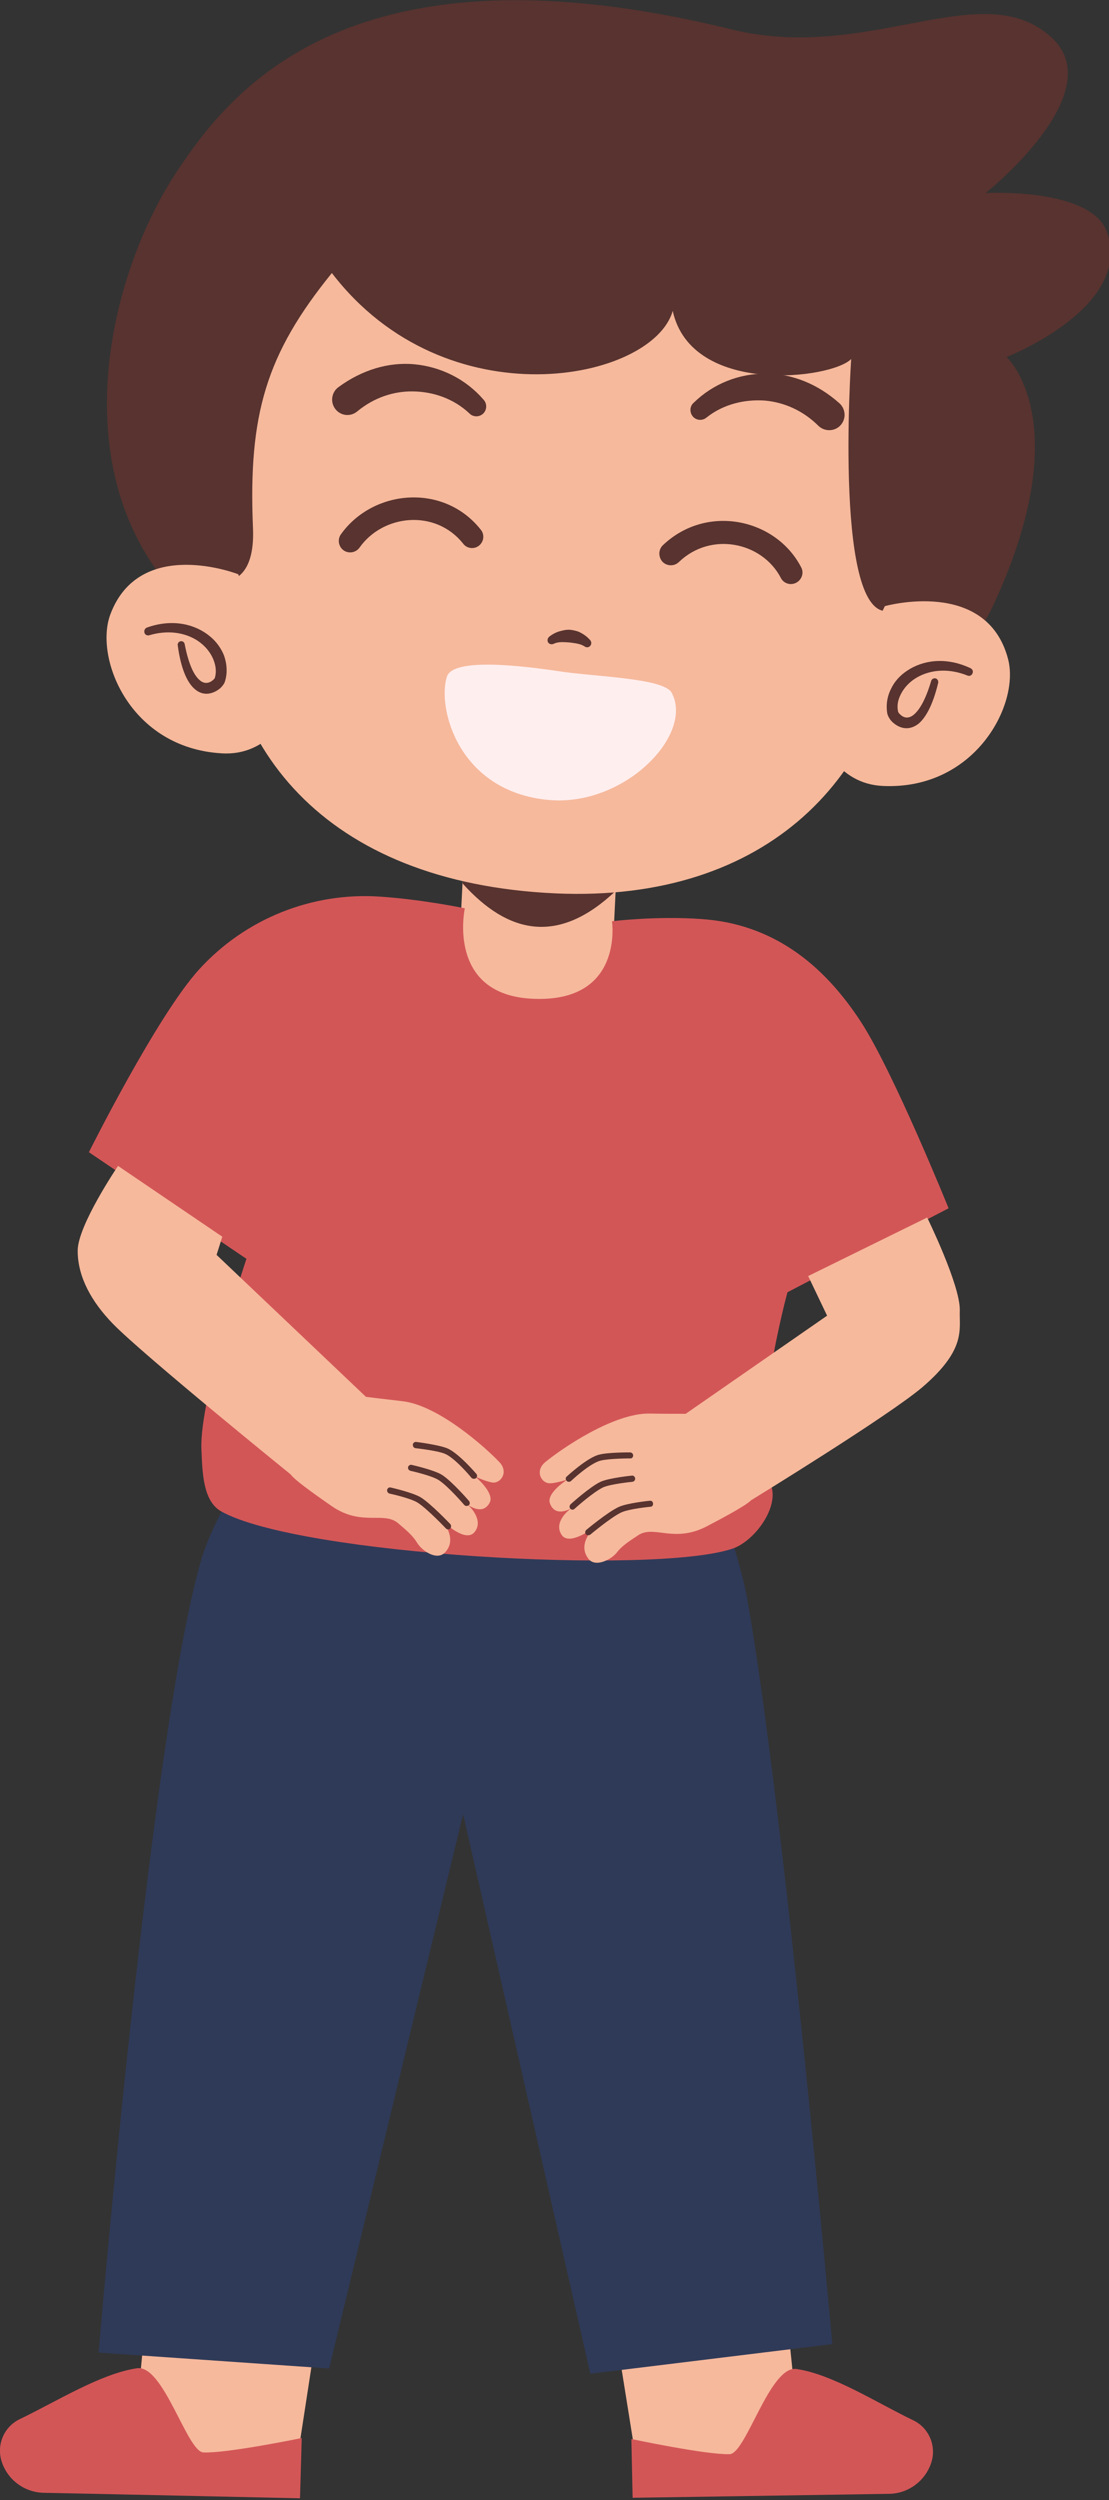
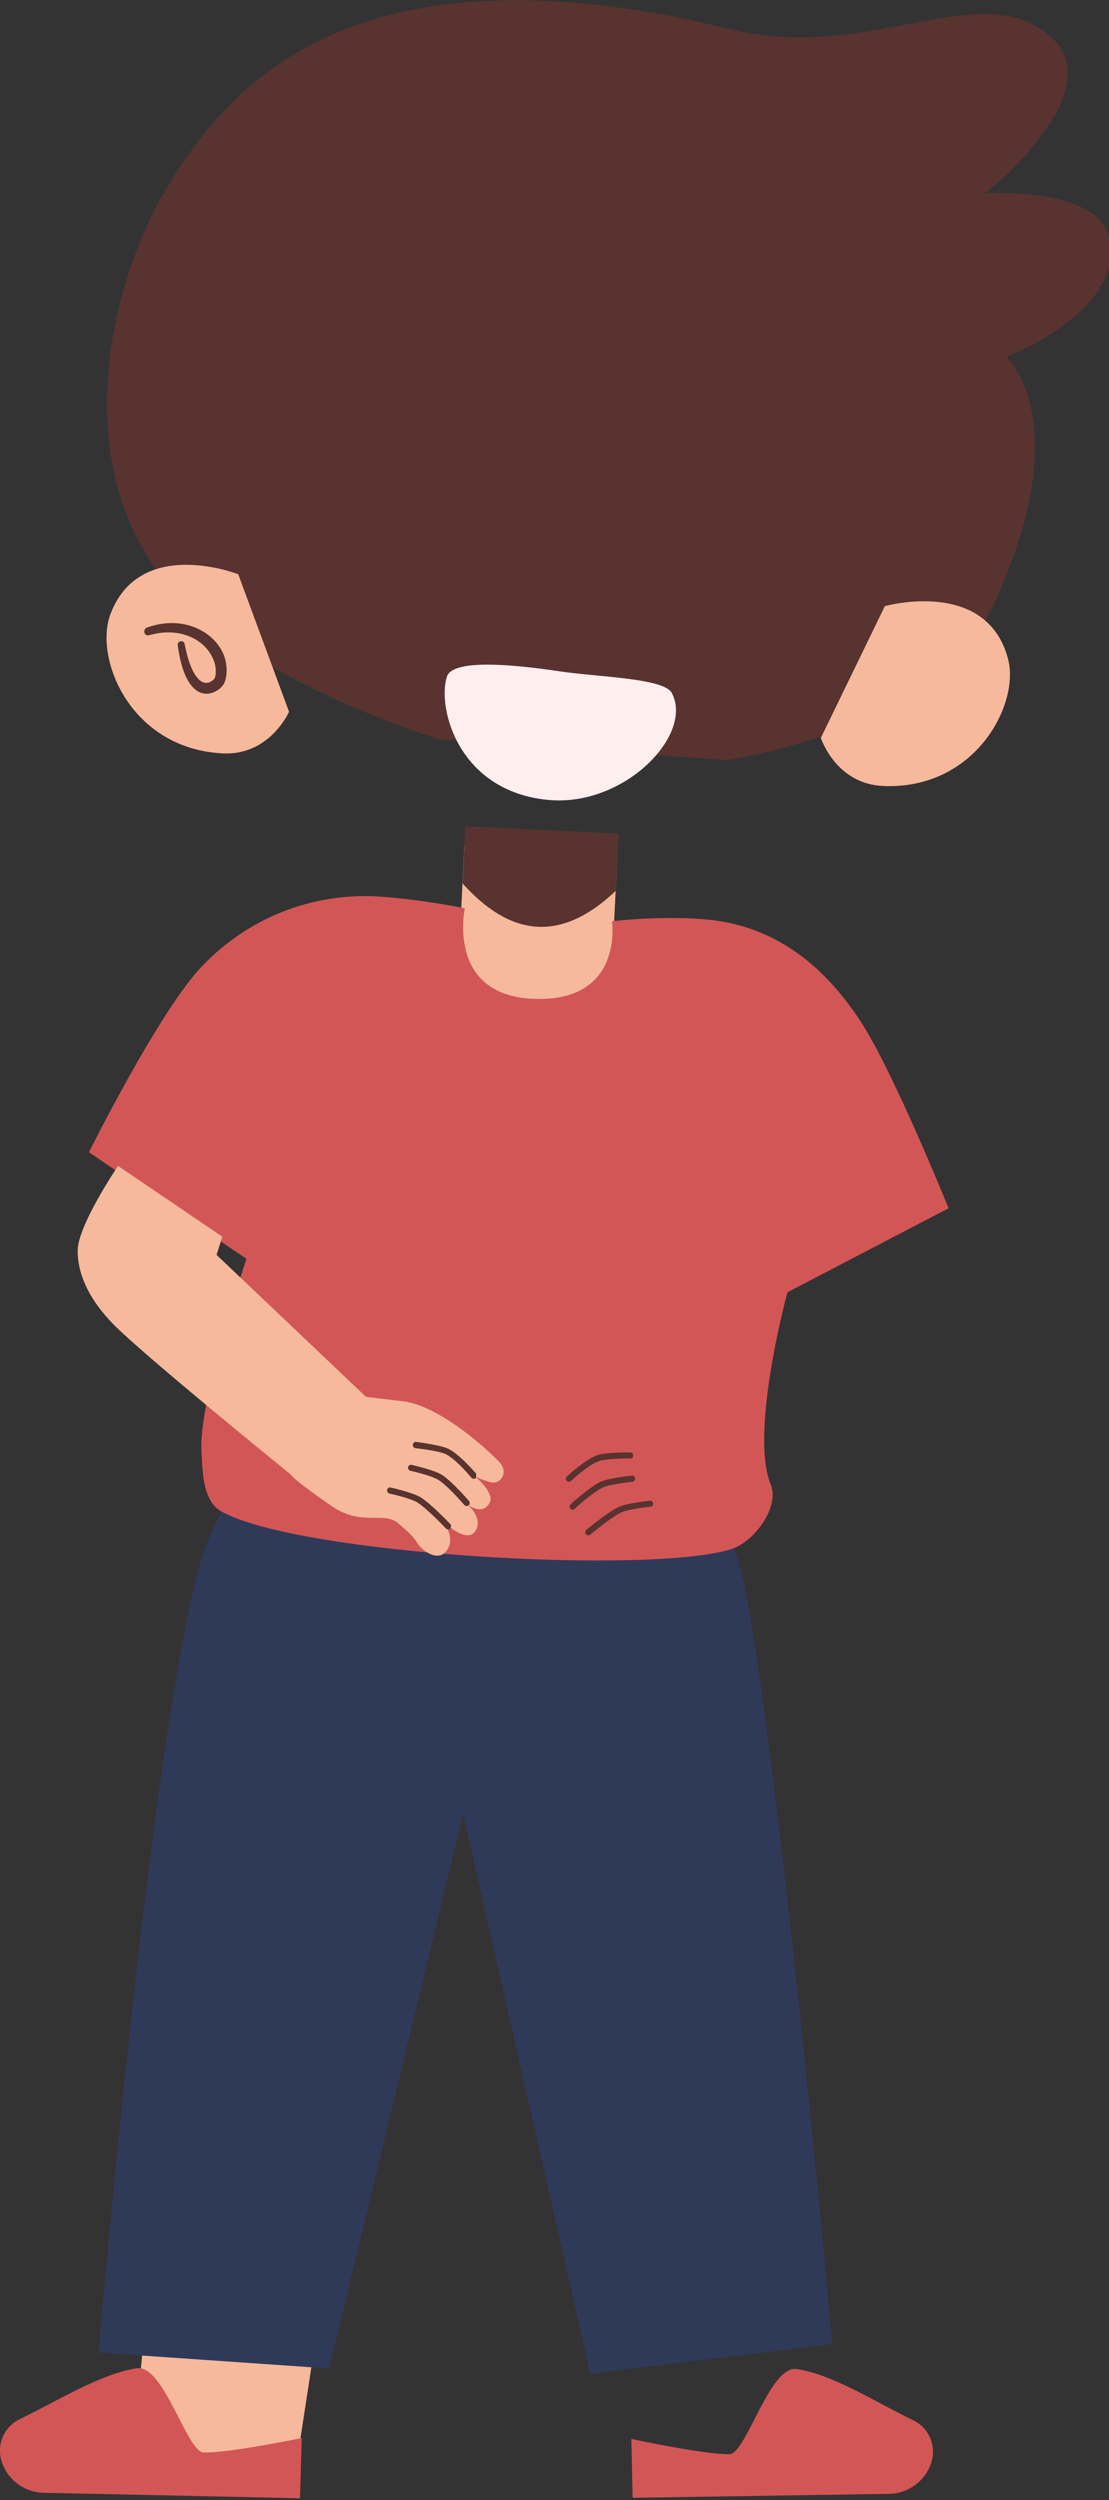
<svg xmlns="http://www.w3.org/2000/svg" height="39.2" preserveAspectRatio="xMidYMid meet" version="1.0" viewBox="0.0 0.0 17.4 39.2" width="17.4" zoomAndPan="magnify">
  <rect x="0.0" y="0.0" width="17.4" height="39.2" fill="#333333" stroke="none" />
  <defs>
    <clipPath id="a">
      <path d="M 0 37 L 5 37 L 5 39.172 L 0 39.172 Z M 0 37" />
    </clipPath>
    <clipPath id="b">
      <path d="M 9 37 L 15 37 L 15 39.172 L 9 39.172 Z M 9 37" />
    </clipPath>
    <clipPath id="c">
      <path d="M 1 0 L 17.43 0 L 17.43 12 L 1 12 Z M 1 0" />
    </clipPath>
  </defs>
  <g>
    <g id="change1_1">
      <path d="M 5.855 30.816 L 2.82 30.75 L 2.195 37.301 L 2.027 38.938 L 4.68 38.996 L 4.695 38.355 L 5.855 30.816" fill="#f6b99c" fill-rule="evenodd" />
    </g>
    <g clip-path="url(#a)" id="change2_2">
      <path d="M 4.734 38.227 C 4.734 38.227 3.562 38.469 3.191 38.453 C 2.934 38.441 2.566 37.07 2.148 37.133 C 1.578 37.219 0.898 37.648 0.312 37.93 C 0.066 38.047 -0.055 38.324 0.023 38.586 C 0.113 38.879 0.379 39.078 0.684 39.086 C 1.871 39.109 4.707 39.172 4.707 39.172 L 4.734 38.227" fill="#d35657" fill-rule="evenodd" />
    </g>
    <g id="change1_2">
-       <path d="M 8.738 30.809 L 11.773 30.762 L 12.449 37.309 L 12.609 38.949 L 9.957 38.988 L 9.945 38.348 L 8.738 30.809" fill="#f6b99c" fill-rule="evenodd" />
-     </g>
+       </g>
    <g clip-path="url(#b)" id="change2_1">
      <path d="M 9.906 38.242 C 9.906 38.242 11.078 38.492 11.449 38.48 C 11.707 38.469 12.082 37.078 12.5 37.145 C 13.066 37.23 13.746 37.668 14.328 37.949 C 14.574 38.066 14.695 38.348 14.613 38.609 C 14.52 38.898 14.254 39.098 13.949 39.102 C 12.766 39.121 9.926 39.164 9.926 39.164 L 9.906 38.242" fill="#d35657" fill-rule="evenodd" />
    </g>
    <g id="change1_3">
      <path d="M 9.688 13.387 L 7.285 13.266 L 7.133 16.375 L 9.535 16.496 L 9.688 13.387" fill="#f6b99c" fill-rule="evenodd" />
    </g>
    <g id="change3_1">
      <path d="M 9.707 13.07 L 7.301 12.953 L 7.258 13.852 C 7.977 14.652 8.766 14.816 9.66 13.969 L 9.707 13.07" fill="#58332f" fill-rule="evenodd" />
    </g>
    <g id="change4_1">
      <path d="M 11.324 23.645 L 3.738 23.227 C 3.738 23.227 3.312 23.93 3.164 24.434 C 2.371 27.098 1.547 36.887 1.547 36.887 L 5.164 37.137 L 7.266 28.445 L 9.262 37.219 L 13.059 36.754 C 13.059 36.754 12.309 28.375 11.723 25.062 C 11.629 24.543 11.324 23.645 11.324 23.645" fill="#2f3a58" fill-rule="evenodd" />
    </g>
    <g id="change2_3">
      <path d="M 3.473 23.699 C 4.691 24.379 10.238 24.695 11.484 24.285 C 11.836 24.172 12.234 23.629 12.094 23.281 C 11.754 22.461 12.355 20.262 12.355 20.262 L 14.883 18.945 C 14.883 18.945 14.02 16.809 13.508 16.023 C 12.906 15.098 12.105 14.484 11.004 14.41 C 10.293 14.359 9.602 14.445 9.602 14.445 C 9.602 14.445 9.793 15.73 8.352 15.66 C 7 15.594 7.293 14.242 7.293 14.242 C 7.293 14.242 6.641 14.105 5.969 14.059 C 4.895 13.984 3.848 14.406 3.125 15.199 C 2.465 15.922 1.395 18.066 1.395 18.066 L 3.867 19.738 C 3.867 19.738 3.129 21.922 3.16 22.719 C 3.176 23.062 3.176 23.535 3.473 23.699" fill="#d35657" fill-rule="evenodd" />
    </g>
    <g id="change1_4">
-       <path d="M 10.758 22.168 L 12.977 20.629 L 12.68 20.008 L 14.547 19.09 C 14.547 19.09 15.066 20.148 15.059 20.543 C 15.047 20.84 15.168 21.152 14.477 21.746 C 13.953 22.195 11.785 23.523 11.785 23.523 C 11.691 23.621 11.211 23.867 11.078 23.938 C 10.57 24.195 10.262 23.91 10.016 24.07 C 9.867 24.168 9.754 24.242 9.68 24.34 C 9.598 24.449 9.336 24.59 9.227 24.434 C 9.047 24.188 9.34 23.938 9.34 23.938 C 9.34 23.938 8.93 24.258 8.809 24.062 C 8.68 23.859 8.938 23.664 8.965 23.648 C 8.969 23.648 8.969 23.648 8.969 23.648 C 8.969 23.648 8.969 23.648 8.965 23.648 C 8.938 23.664 8.711 23.793 8.629 23.574 C 8.566 23.41 8.902 23.199 8.902 23.199 C 8.902 23.199 8.676 23.273 8.594 23.254 C 8.473 23.223 8.402 23.047 8.559 22.922 C 8.801 22.723 9.625 22.152 10.195 22.164 C 10.34 22.168 10.758 22.168 10.758 22.168" fill="#f6b99c" fill-rule="evenodd" />
-     </g>
+       </g>
    <g id="change3_2">
      <path d="M 9.199 23.988 C 9.199 23.988 9.535 23.707 9.707 23.629 C 9.84 23.566 10.195 23.531 10.195 23.531 C 10.223 23.527 10.246 23.547 10.246 23.574 C 10.25 23.602 10.23 23.625 10.207 23.625 C 10.207 23.625 9.871 23.656 9.746 23.715 C 9.582 23.793 9.262 24.062 9.262 24.062 C 9.238 24.078 9.207 24.074 9.191 24.055 C 9.176 24.035 9.18 24.004 9.199 23.988" fill="#58332f" fill-rule="evenodd" />
    </g>
    <g id="change3_3">
      <path d="M 8.953 23.586 C 8.953 23.586 9.25 23.316 9.422 23.234 C 9.559 23.172 9.914 23.137 9.914 23.137 C 9.938 23.133 9.961 23.152 9.965 23.18 C 9.969 23.207 9.949 23.23 9.922 23.234 C 9.922 23.234 9.59 23.266 9.465 23.32 C 9.301 23.398 9.016 23.656 9.016 23.656 C 8.996 23.676 8.969 23.676 8.949 23.656 C 8.93 23.637 8.934 23.605 8.953 23.586" fill="#58332f" fill-rule="evenodd" />
    </g>
    <g id="change3_4">
      <path d="M 8.891 23.152 C 8.891 23.152 9.211 22.855 9.398 22.809 C 9.539 22.77 9.887 22.773 9.887 22.773 C 9.914 22.773 9.934 22.797 9.934 22.82 C 9.934 22.848 9.914 22.871 9.887 22.867 C 9.887 22.867 9.559 22.867 9.422 22.902 C 9.25 22.945 8.957 23.223 8.957 23.223 C 8.938 23.238 8.906 23.238 8.891 23.219 C 8.871 23.199 8.871 23.168 8.891 23.152" fill="#58332f" fill-rule="evenodd" />
    </g>
    <g id="change1_5">
      <path d="M 5.742 21.902 L 3.398 19.676 L 3.488 19.391 L 1.852 18.281 C 1.852 18.281 1.215 19.219 1.219 19.613 C 1.219 20.023 1.438 20.414 1.773 20.758 C 2.258 21.254 4.559 23.117 4.559 23.117 C 4.637 23.227 5.086 23.531 5.207 23.617 C 5.676 23.938 6.02 23.691 6.246 23.883 C 6.379 23.996 6.48 24.082 6.543 24.188 C 6.613 24.309 6.852 24.48 6.984 24.34 C 7.191 24.117 6.93 23.836 6.93 23.836 C 6.93 23.836 7.297 24.203 7.445 24.023 C 7.598 23.836 7.363 23.609 7.336 23.594 C 7.336 23.594 7.336 23.59 7.336 23.59 C 7.336 23.59 7.336 23.594 7.336 23.594 C 7.367 23.609 7.574 23.766 7.684 23.559 C 7.762 23.406 7.457 23.152 7.457 23.152 C 7.457 23.152 7.672 23.254 7.758 23.246 C 7.879 23.23 7.973 23.066 7.832 22.922 C 7.617 22.695 6.871 22.027 6.305 21.969 C 6.16 21.953 5.742 21.902 5.742 21.902" fill="#f6b99c" fill-rule="evenodd" />
    </g>
    <g id="change3_5">
      <path d="M 7.066 23.898 C 7.066 23.898 6.766 23.582 6.605 23.48 C 6.48 23.402 6.133 23.324 6.133 23.324 C 6.105 23.316 6.082 23.332 6.074 23.359 C 6.07 23.387 6.086 23.41 6.109 23.418 C 6.109 23.418 6.438 23.488 6.555 23.562 C 6.707 23.66 6.996 23.965 6.996 23.965 C 7.012 23.984 7.043 23.984 7.062 23.969 C 7.082 23.949 7.082 23.918 7.066 23.898" fill="#58332f" fill-rule="evenodd" />
    </g>
    <g id="change3_6">
      <path d="M 7.359 23.535 C 7.359 23.535 7.094 23.227 6.934 23.125 C 6.809 23.047 6.461 22.969 6.461 22.969 C 6.438 22.961 6.41 22.977 6.402 23.004 C 6.398 23.031 6.414 23.055 6.441 23.062 C 6.441 23.062 6.766 23.133 6.883 23.207 C 7.035 23.305 7.285 23.598 7.285 23.598 C 7.305 23.617 7.332 23.617 7.355 23.602 C 7.375 23.586 7.375 23.555 7.359 23.535" fill="#58332f" fill-rule="evenodd" />
    </g>
    <g id="change3_7">
-       <path d="M 7.473 23.109 C 7.473 23.109 7.191 22.777 7.012 22.707 C 6.875 22.652 6.531 22.609 6.531 22.609 C 6.504 22.605 6.48 22.625 6.477 22.652 C 6.477 22.68 6.492 22.703 6.52 22.707 C 6.52 22.707 6.848 22.742 6.977 22.793 C 7.141 22.859 7.398 23.172 7.398 23.172 C 7.418 23.191 7.449 23.191 7.469 23.176 C 7.488 23.16 7.492 23.129 7.473 23.109" fill="#58332f" fill-rule="evenodd" />
+       <path d="M 7.473 23.109 C 7.473 23.109 7.191 22.777 7.012 22.707 C 6.875 22.652 6.531 22.609 6.531 22.609 C 6.504 22.605 6.48 22.625 6.477 22.652 C 6.477 22.68 6.492 22.703 6.52 22.707 C 6.52 22.707 6.848 22.742 6.977 22.793 C 7.141 22.859 7.398 23.172 7.398 23.172 C 7.418 23.191 7.449 23.191 7.469 23.176 " fill="#58332f" fill-rule="evenodd" />
    </g>
    <g clip-path="url(#c)" id="change3_16">
      <path d="M 16.492 0.582 C 15.406 -0.402 13.633 0.992 11.477 0.461 C 5.504 -1.008 3.617 1.414 2.766 2.703 C 1.75 4.242 1.023 7.137 2.574 9.098 C 3.828 10.688 6.91 11.594 6.91 11.594 L 11.395 11.918 C 11.395 11.918 14.66 11.48 15.582 9.496 C 16.922 6.617 15.793 5.598 15.793 5.598 C 15.793 5.598 17.777 4.824 17.371 3.645 C 17.125 2.934 15.465 3.027 15.465 3.027 C 15.465 3.027 17.453 1.445 16.492 0.582" fill="#58332f" fill-rule="evenodd" />
    </g>
    <g id="change1_6">
-       <path d="M 14.191 4.68 C 13.18 2.133 11.016 0.887 9.223 0.801 C 7.43 0.711 4.699 1.594 3.66 4.211 C 2.664 6.73 3.492 7.84 3.453 8.953 C 3.355 11.703 5.094 13.844 8.719 14.008 C 12.055 14.156 13.93 12.152 14.129 9.531 C 14.223 8.324 15.078 6.891 14.191 4.68" fill="#f6b99c" fill-rule="evenodd" />
-     </g>
+       </g>
    <g id="change3_8">
      <path d="M 2.973 9.012 C 2.973 9.012 4.027 9.57 3.969 8.273 C 3.895 6.496 4.176 5.551 5.207 4.281 C 7 6.621 10.238 5.977 10.555 4.875 C 10.848 6.211 13.047 5.945 13.355 5.629 C 13.355 5.629 13.062 9.914 14.012 9.562 C 14.297 9.453 14.875 9.707 14.875 9.707 L 15.312 7.234 L 14.398 3.848 C 14.398 3.848 13.523 2.066 11.988 1.383 C 11.051 0.969 9.625 0.504 8.59 0.621 C 7.848 0.707 6.785 0.898 6.047 1.281 C 4.93 1.859 4.262 2.68 4.262 2.68 L 3.141 4.445 L 2.5 7.383 L 2.973 9.012" fill="#58332f" fill-rule="evenodd" />
    </g>
    <g id="change1_7">
      <path d="M 13.883 9.504 C 13.883 9.504 15.48 9.055 15.816 10.332 C 16.004 11.043 15.301 12.383 13.863 12.324 C 13.113 12.297 12.879 11.57 12.879 11.57 L 13.883 9.504" fill="#f6b99c" fill-rule="evenodd" />
    </g>
    <g id="change1_8">
      <path d="M 3.738 9.004 C 3.738 9.004 2.191 8.398 1.73 9.637 C 1.477 10.328 2.043 11.73 3.48 11.812 C 4.23 11.859 4.535 11.16 4.535 11.16 L 3.738 9.004" fill="#f6b99c" fill-rule="evenodd" />
    </g>
    <g id="change3_9">
-       <path d="M 14.609 10.68 C 14.516 10.992 14.414 11.152 14.32 11.219 C 14.242 11.273 14.176 11.25 14.133 11.211 C 14.109 11.191 14.094 11.172 14.09 11.156 C 14.07 11.062 14.09 10.969 14.133 10.887 C 14.195 10.762 14.305 10.656 14.449 10.59 C 14.645 10.5 14.902 10.48 15.184 10.594 C 15.211 10.605 15.246 10.59 15.258 10.559 C 15.273 10.527 15.258 10.492 15.227 10.477 C 14.836 10.293 14.473 10.352 14.227 10.52 C 14.117 10.594 14.031 10.691 13.98 10.801 C 13.918 10.922 13.898 11.059 13.922 11.191 C 13.93 11.223 13.953 11.27 13.992 11.312 C 14.078 11.398 14.234 11.48 14.406 11.352 C 14.512 11.266 14.629 11.082 14.719 10.711 C 14.727 10.68 14.711 10.645 14.68 10.637 C 14.648 10.629 14.617 10.648 14.609 10.68" fill="#58332f" fill-rule="evenodd" />
-     </g>
+       </g>
    <g id="change3_10">
      <path d="M 2.789 10.121 C 2.84 10.5 2.941 10.695 3.039 10.789 C 3.191 10.938 3.359 10.871 3.453 10.793 C 3.496 10.754 3.523 10.711 3.531 10.68 C 3.57 10.551 3.562 10.414 3.516 10.281 C 3.473 10.172 3.398 10.062 3.297 9.98 C 3.07 9.789 2.711 9.695 2.305 9.84 C 2.273 9.852 2.258 9.887 2.266 9.918 C 2.273 9.953 2.309 9.969 2.34 9.961 C 2.629 9.875 2.883 9.918 3.07 10.027 C 3.207 10.109 3.305 10.227 3.352 10.352 C 3.387 10.441 3.398 10.539 3.371 10.629 C 3.367 10.641 3.348 10.66 3.32 10.68 C 3.273 10.711 3.207 10.727 3.137 10.668 C 3.047 10.594 2.961 10.426 2.898 10.102 C 2.895 10.07 2.863 10.047 2.832 10.055 C 2.805 10.059 2.781 10.09 2.789 10.121" fill="#58332f" fill-rule="evenodd" />
    </g>
    <g id="change3_11">
      <path d="M 7.586 6.266 C 7.309 5.945 6.918 5.75 6.496 5.711 C 6.098 5.676 5.68 5.797 5.305 6.074 C 5.199 6.156 5.18 6.309 5.262 6.414 C 5.344 6.52 5.496 6.539 5.602 6.453 C 5.871 6.23 6.18 6.133 6.477 6.137 C 6.805 6.141 7.121 6.254 7.363 6.48 C 7.422 6.543 7.52 6.543 7.582 6.484 C 7.641 6.426 7.645 6.328 7.586 6.266" fill="#58332f" fill-rule="evenodd" />
    </g>
    <g id="change3_12">
      <path d="M 11.09 6.543 C 11.348 6.34 11.676 6.258 12.004 6.281 C 12.301 6.309 12.598 6.434 12.844 6.68 C 12.941 6.77 13.094 6.766 13.184 6.672 C 13.277 6.574 13.273 6.422 13.176 6.328 C 12.828 6.016 12.422 5.859 12.02 5.859 C 11.598 5.855 11.191 6.016 10.887 6.312 C 10.82 6.367 10.816 6.465 10.871 6.531 C 10.926 6.594 11.023 6.602 11.09 6.543" fill="#58332f" fill-rule="evenodd" />
    </g>
    <g id="change3_13">
-       <path d="M 5.641 8.586 C 6.012 8.062 6.832 7.98 7.266 8.523 C 7.324 8.602 7.438 8.617 7.516 8.555 C 7.594 8.492 7.605 8.379 7.543 8.305 C 6.961 7.57 5.852 7.672 5.348 8.379 C 5.293 8.457 5.309 8.57 5.391 8.629 C 5.469 8.684 5.582 8.668 5.641 8.586" fill="#58332f" fill-rule="evenodd" />
-     </g>
+       </g>
    <g id="change3_14">
      <path d="M 12.57 8.895 C 12.176 8.133 11.09 7.891 10.398 8.551 C 10.328 8.621 10.328 8.734 10.395 8.809 C 10.465 8.879 10.578 8.883 10.652 8.812 C 11.156 8.328 11.957 8.5 12.25 9.059 C 12.293 9.148 12.402 9.184 12.492 9.137 C 12.582 9.09 12.617 8.98 12.57 8.895" fill="#58332f" fill-rule="evenodd" />
    </g>
    <g id="change3_15">
      <path d="M 8.688 10.094 C 8.746 10.066 8.812 10.066 8.883 10.07 C 8.902 10.07 8.922 10.074 8.941 10.074 C 8.961 10.078 8.98 10.078 9 10.082 C 9.059 10.09 9.117 10.102 9.168 10.133 C 9.195 10.156 9.238 10.156 9.262 10.125 C 9.285 10.098 9.281 10.055 9.254 10.031 C 9.207 9.977 9.148 9.938 9.082 9.906 C 9.039 9.891 8.992 9.879 8.945 9.875 C 8.898 9.871 8.852 9.879 8.809 9.891 C 8.738 9.906 8.676 9.938 8.621 9.98 C 8.594 10 8.582 10.039 8.598 10.07 C 8.617 10.102 8.656 10.109 8.688 10.094" fill="#58332f" fill-rule="evenodd" />
    </g>
    <g id="change5_1">
      <path d="M 8.758 10.523 C 9.332 10.613 10.414 10.629 10.539 10.863 C 10.891 11.52 9.797 12.652 8.609 12.543 C 7.195 12.414 6.855 11.102 7.012 10.609 C 7.109 10.309 8.184 10.438 8.758 10.523" fill="#fee" fill-rule="evenodd" />
    </g>
  </g>
</svg>